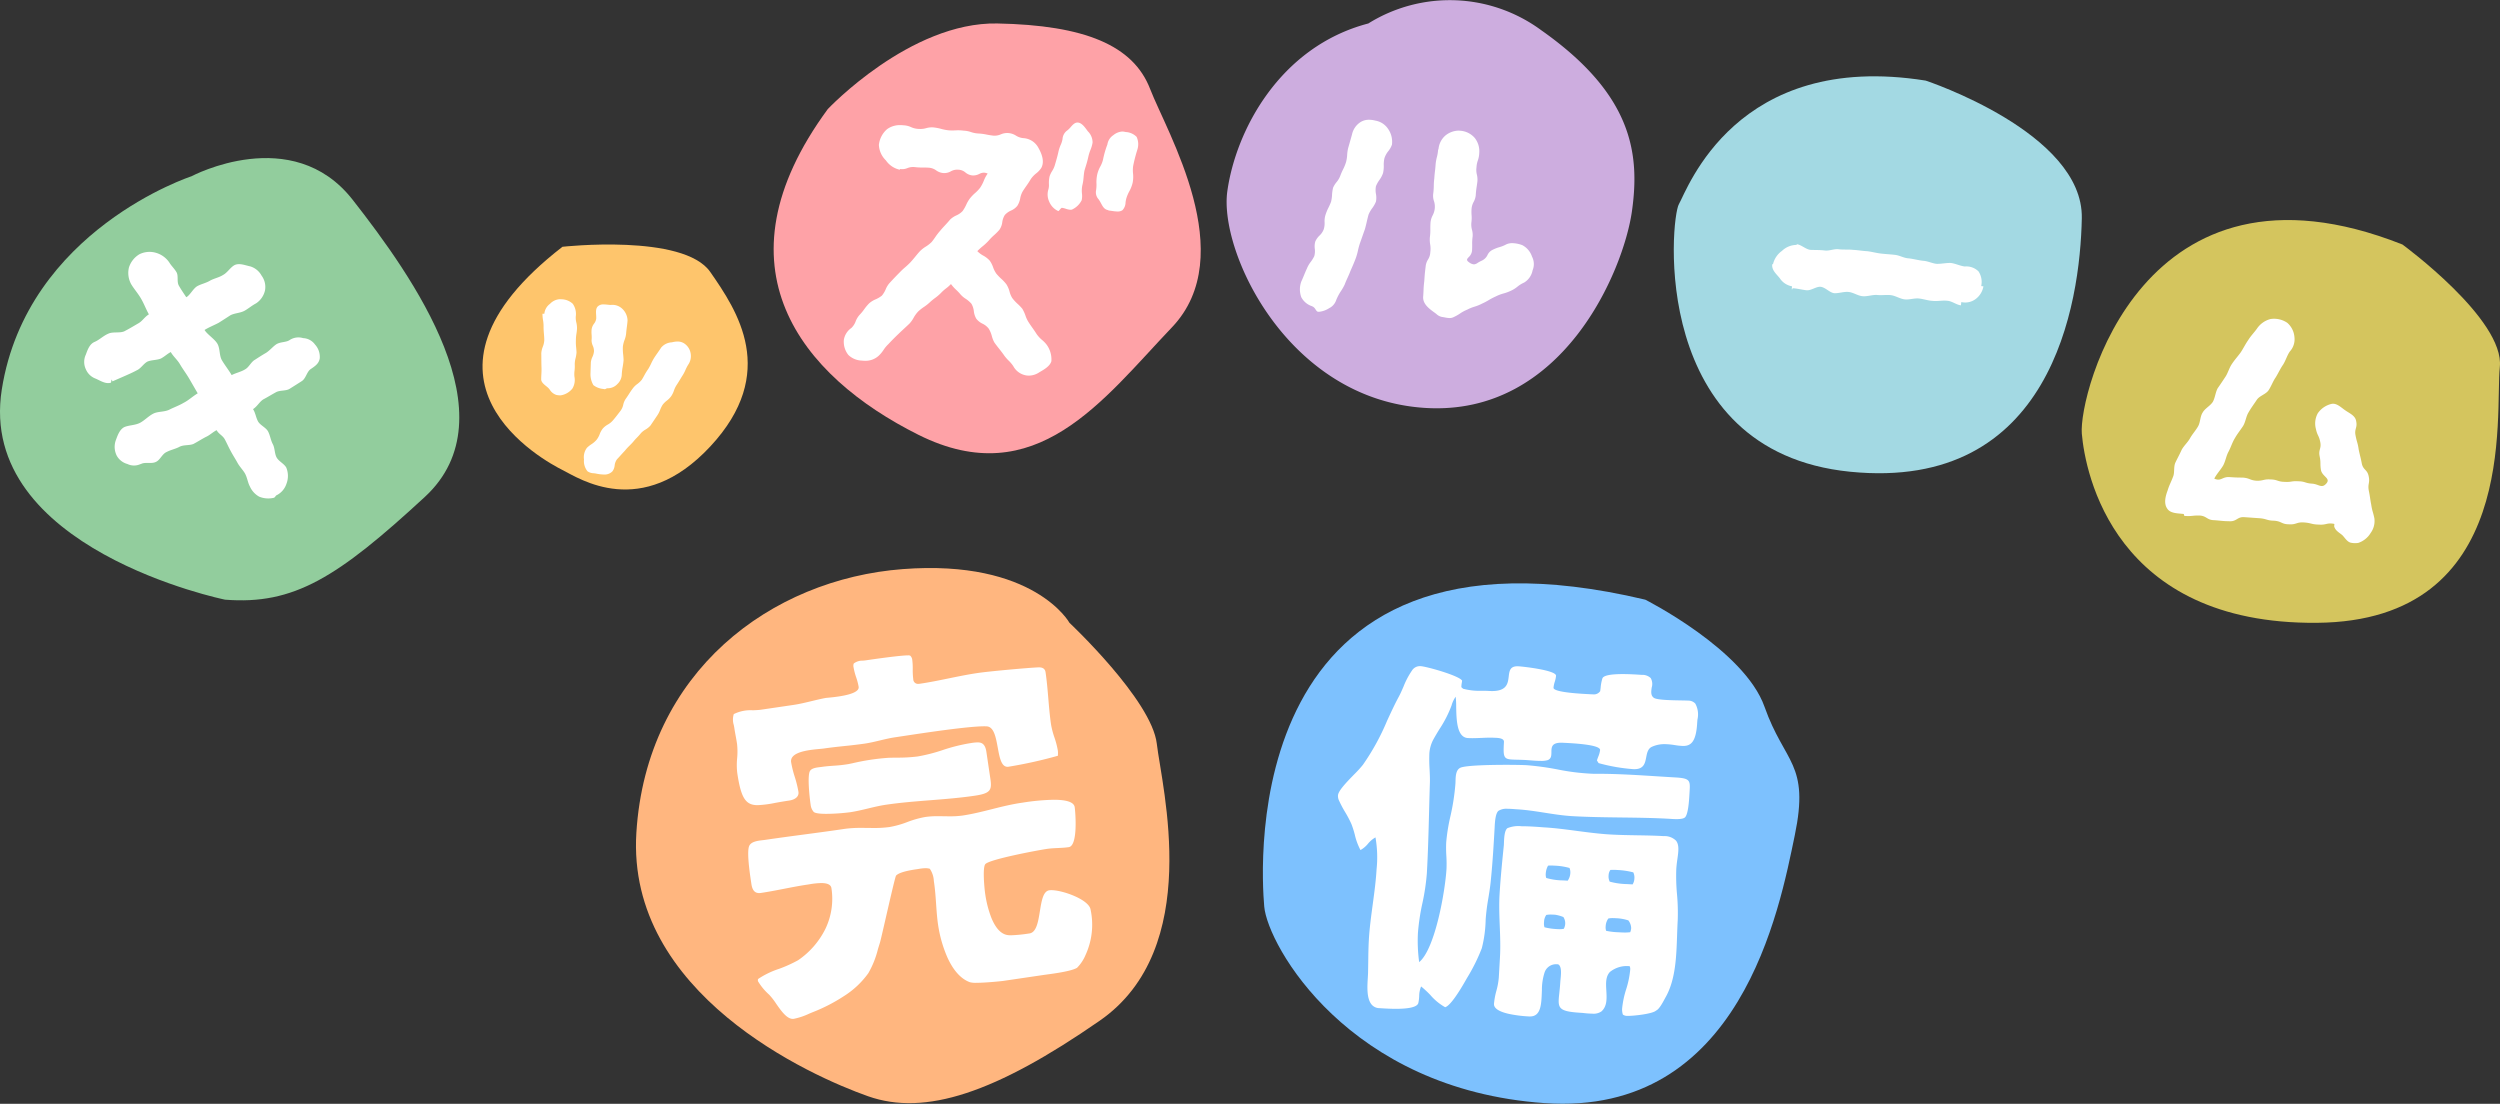
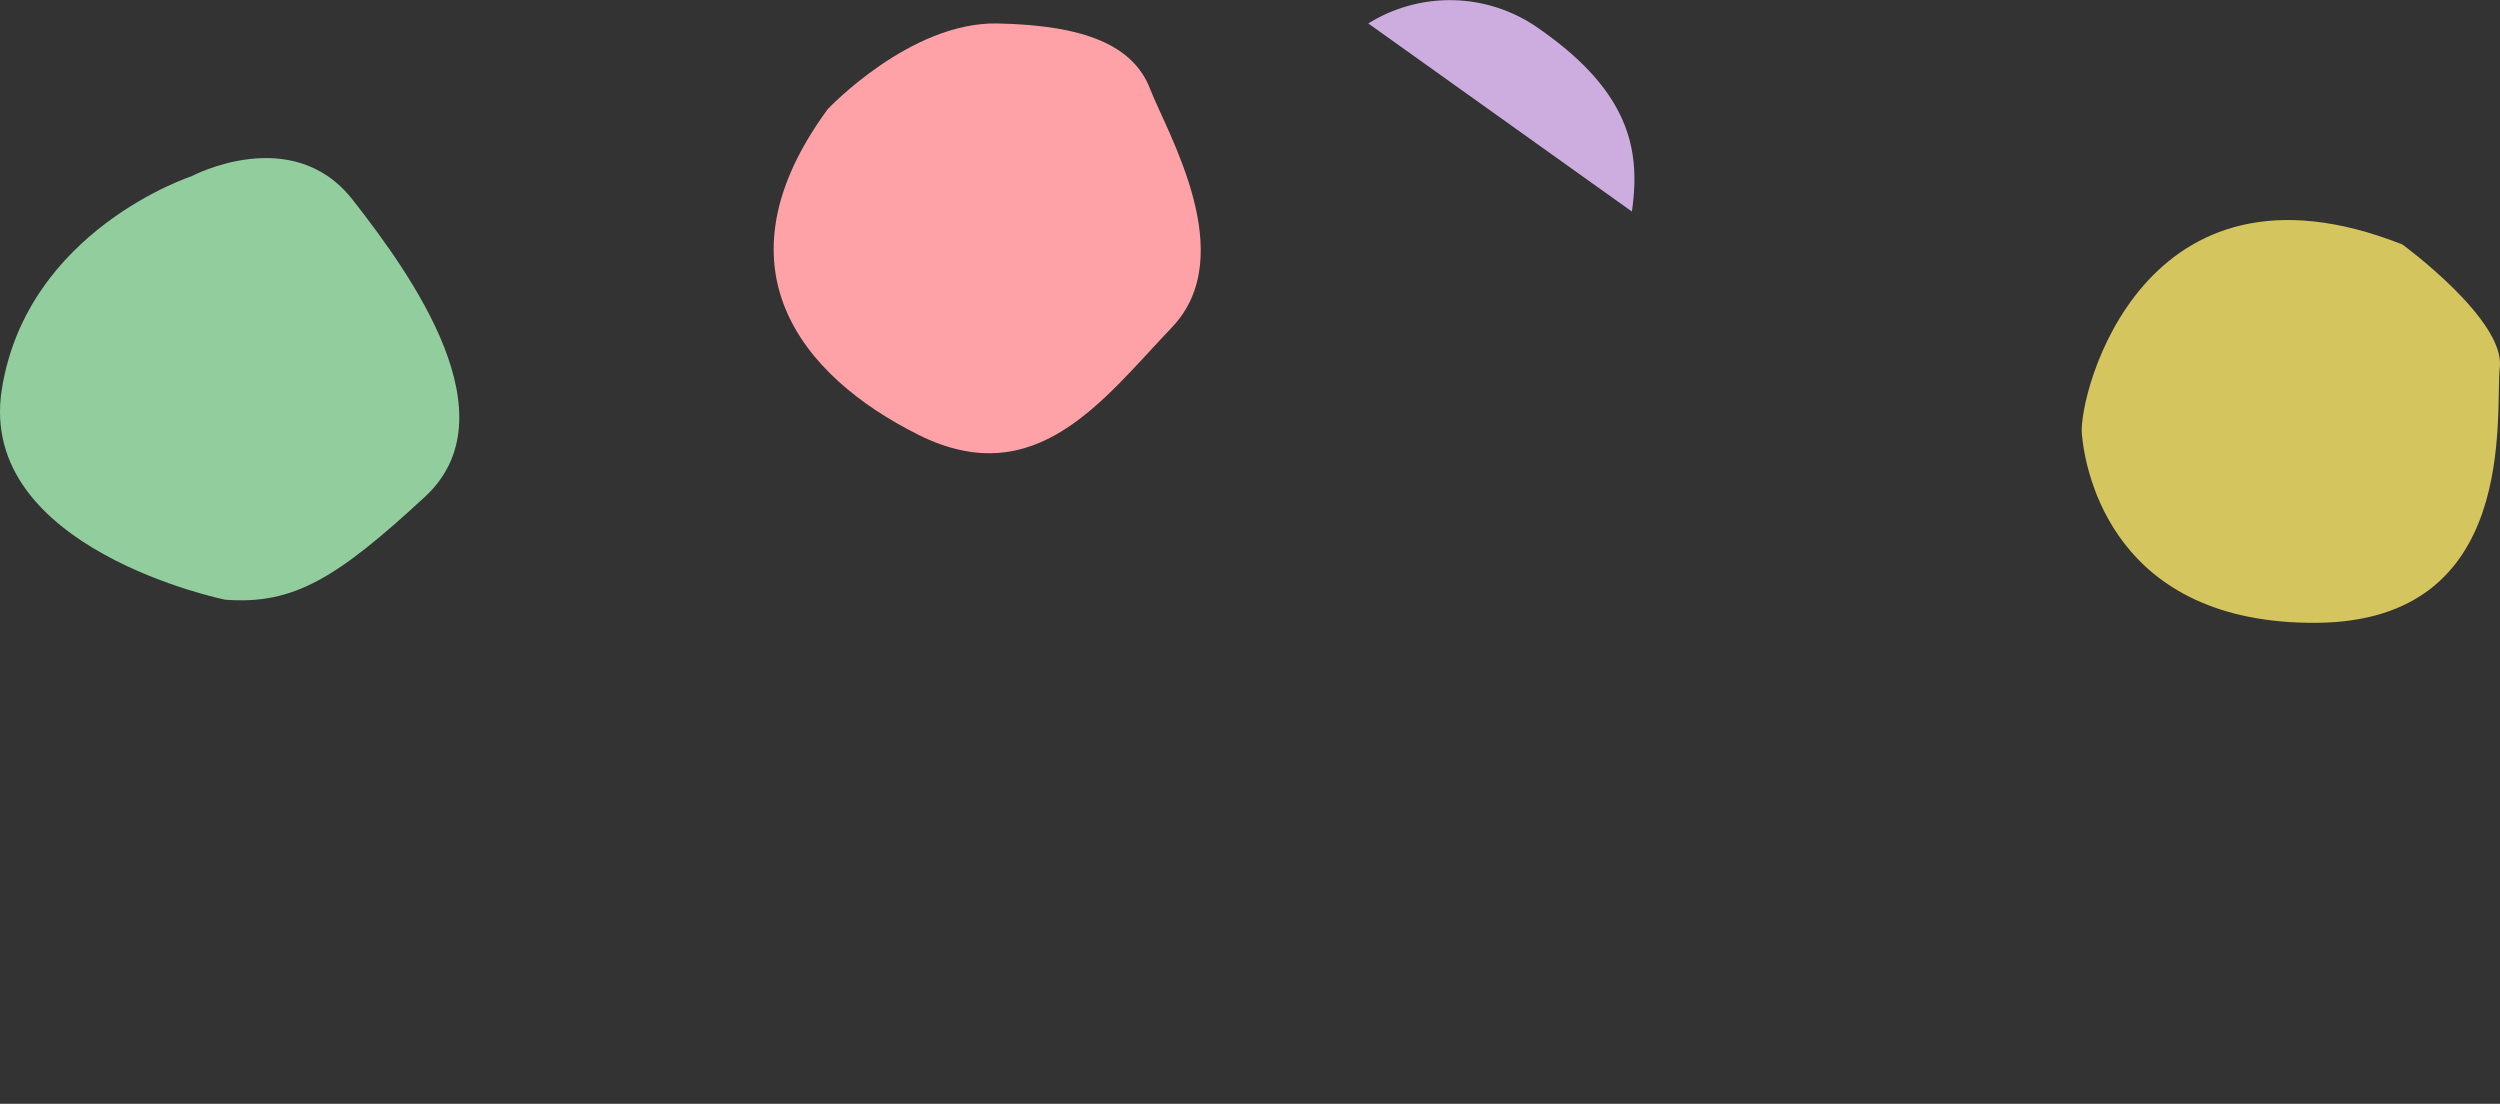
<svg xmlns="http://www.w3.org/2000/svg" width="407.398" height="179.873">
  <rect width="100%" height="100%" fill="#333333" stroke="none" />
  <defs>
    <clipPath id="a">
      <path fill="none" d="M.798.189h87.421V85H.798Z" />
    </clipPath>
  </defs>
  <path fill="#92cd9d" d="M36.677 97.723S-3.812 89.461.292 63.468s30.913-34.744 30.913-34.744 16.415-8.754 26.264 3.83 25.989 35.291 11.763 48.423-21.339 17.625-32.555 16.746" />
-   <path fill="#fec56c" d="M91.666 40.214s19.7-2.188 24.074 4.1 11.217 16.414 0 28.451-21.338 5.2-24.074 3.83-27.9-14.773 0-36.385" />
  <path fill="#fea2a7" d="M134.89 17.781s13.405-14.226 27.631-13.956 22.16 3.556 24.9 10.67 14.768 27.088 3.553 38.851-22.161 27.079-41.311 17.508-33.649-27.356-14.773-53.073" />
-   <path fill="#cdaddf" d="M222.981 3.825a25.111 25.111 0 0 1 28.178 1.1c14.773 10.394 16.141 19.969 14.773 29.545s-11.216 33.376-33.649 32.007-33.65-25.442-32.282-35.291 8.5-23.569 22.98-27.361" />
-   <path fill="#a3d9e3" d="M313.807 13.134s25.716 8.48 25.442 22.434-4.924 44.588-37.753 41.306-29.272-41.253-27.904-43.606 9.301-25.061 40.215-20.134" />
+   <path fill="#cdaddf" d="M222.981 3.825a25.111 25.111 0 0 1 28.178 1.1c14.773 10.394 16.141 19.969 14.773 29.545" />
  <path fill="#d4c55e" d="M391.502 39.846s16.688 12.2 15.867 19.962 3.283 41.413-29.819 41.686-37.749-24.442-38.298-30.824 9.846-47.611 52.25-30.824" />
-   <path fill="#ffb67f" d="M174.285 101.497s13.4 12.582 14.226 19.695 7.66 33.376-9.3 45.14-28.453 15.594-37.755 12.311-39.395-16.688-37.753-42.952 21.957-41.309 43.397-42.95 27.185 8.756 27.185 8.756" />
  <path fill="none" d="M205.798 95.062h87.421v84.811h-87.421Z" />
  <g clip-path="url(#a)" transform="translate(205 94.873)">
-     <path fill="#7dc1fe" d="M63.12 2.851s16.141 8.148 19.424 17.45 7.387 9.158 4.924 20.988-8.754 45.824-40.762 43.6-45.14-25.74-45.687-32.032-4.377-65.816 62.1-50.006" />
-   </g>
-   <path fill="#fff" d="M50.581 60.18c-.6.456-.739 1.513-1.413 1.933-.617.4-1.291.823-1.965 1.244-.617.4-1.637.183-2.309.605-.638.346-1.312.765-2 1.129-.618.4-.987 1.158-1.661 1.579.4.618.465 1.352.81 1.989s1.29 1 1.636 1.641.428 1.427.772 2.065c.364.692.279 1.541.623 2.176s1.235 1.026 1.579 1.661a3.544 3.544 0 0 1 .026 2.637 3.182 3.182 0 0 1-1.677 1.9c-.093.094-.2.322-.372.379a3.881 3.881 0 0 1-2.394-.183 3.524 3.524 0 0 1-1.522-1.68c-.325-.582-.408-1.371-.773-2.064-.326-.581-.895-1.14-1.241-1.777s-.726-1.2-1.092-1.891c-.325-.581-.633-1.293-.978-1.93s-.987-.856-1.333-1.494c-.692.364-1.1.82-1.759 1.109-.693.365-1.31.766-2 1.131-.656.288-1.6.109-2.293.473-.635.346-1.407.484-2.1.849-.713.308-1.062 1.309-1.718 1.6-.692.365-1.694.018-2.351.307l-.281.1a2.468 2.468 0 0 1-2.034-.056 2.845 2.845 0 0 1-1.707-1.3 3.206 3.206 0 0 1-.22-2.46c.294-.794.623-1.852 1.429-2.254.768-.328 1.729-.281 2.535-.684.749-.385 1.383-1.1 2.188-1.509.749-.384 1.806-.243 2.612-.647.749-.383 1.593-.674 2.323-1.113.806-.4 1.514-1.088 2.3-1.547-.46-.787-.939-1.629-1.4-2.416s-1.028-1.53-1.487-2.314-1.048-1.216-1.507-2c-.637.345-.953.7-1.591 1.05-.656.288-1.56.222-2.217.511-.636.345-1.062 1.12-1.718 1.409-.637.345-1.293.634-1.949.923s-1.369.6-2.026.886l-.1-.282c-.112.039-.088.471-.145.491-.845.291-1.755-.341-2.492-.654a2.767 2.767 0 0 1-1.6-1.528 2.791 2.791 0 0 1 0-2.391c.293-.794.605-1.719 1.43-2.067.768-.327 1.422-.993 2.19-1.32.749-.384 1.864-.074 2.632-.4.75-.383 1.48-.824 2.266-1.283.693-.365 1.026-1.047 1.756-1.486-.5-.9-.75-1.631-1.229-2.473-.5-.9-1.2-1.665-1.662-2.451a3.8 3.8 0 0 1-.361-2.711 3.87 3.87 0 0 1 1.712-2.163 3.71 3.71 0 0 1 2.69-.232 3.952 3.952 0 0 1 2.18 1.579c.306.524.857 1.026 1.182 1.608s.015 1.5.36 2.143c.326.581.842 1.347 1.223 1.909.637-.346 1.135-1.461 1.827-1.825.638-.346 1.409-.485 2.083-.9.636-.345 1.463-.5 2.082-.905.692-.365 1.118-1.142 1.792-1.561.786-.46 1.826 0 2.637.163a3.128 3.128 0 0 1 1.844 1.501 3.117 3.117 0 0 1 .568 2.386 3.428 3.428 0 0 1-1.468 2.142c-.693.364-1.272.879-1.909 1.223-.693.366-1.578.355-2.271.719-.617.4-1.235.8-1.909 1.224-.637.345-1.688.769-2.3 1.171.44.729 1.633 1.453 2.092 2.239s.282 1.918.742 2.7 1.126 1.628 1.585 2.413c.637-.345 1.576-.542 2.194-.943.637-.345.968-1.215 1.6-1.559.617-.4 1.234-.8 1.815-1.129.617-.4 1.1-1.008 1.662-1.39.674-.42 1.6-.3 2.16-.681a2.605 2.605 0 0 1 2.218-.322 2.509 2.509 0 0 1 1.931 1.04 3 3 0 0 1 .774 2.252c-.142.868-.759 1.269-1.526 1.786M167.674 61.209a3.37 3.37 0 0 1-.39-.024 2.937 2.937 0 0 1-2.158-1.518 5.58 5.58 0 0 0-.756-.9 6.3 6.3 0 0 1-.821-.972c-.23-.326-.472-.634-.729-.96s-.515-.656-.774-1.018a4.474 4.474 0 0 1-.418-1.05 4.241 4.241 0 0 0-.51-1.212 2.78 2.78 0 0 0-1.012-.81 2.785 2.785 0 0 1-1.013-.811 3.11 3.11 0 0 1-.395-1.217 3.117 3.117 0 0 0-.394-1.216 4.462 4.462 0 0 0-.942-.814 3.869 3.869 0 0 1-.958-.852 9.697 9.697 0 0 0-.6-.617 6.187 6.187 0 0 1-.834-.932 6.512 6.512 0 0 1-.8.712 6.5 6.5 0 0 0-.806.715 7.6 7.6 0 0 1-1 .857 9.837 9.837 0 0 0-.868.719 7.368 7.368 0 0 1-.927.728 7.335 7.335 0 0 0-.927.729 4.984 4.984 0 0 0-.766 1.052 4.63 4.63 0 0 1-.67.935c-.286.275-.57.538-.845.792-.32.3-.621.573-.911.858a39.225 39.225 0 0 0-1.7 1.716 5.157 5.157 0 0 0-.77.928 5.15 5.15 0 0 1-.769.927 3.152 3.152 0 0 1-2.264.838 4.514 4.514 0 0 1-.531-.032 3.282 3.282 0 0 1-2.169-.918 3.438 3.438 0 0 1-.729-2.485 2.917 2.917 0 0 1 1.216-1.907l.1-.1a2.813 2.813 0 0 0 .6-.973 3.411 3.411 0 0 1 .669-1.094 7.349 7.349 0 0 0 .716-.869 7.815 7.815 0 0 1 .824-.987 3.827 3.827 0 0 1 1.05-.647 4.463 4.463 0 0 0 1.018-.605 4.088 4.088 0 0 0 .624-1.034 3.578 3.578 0 0 1 .642-1.036l.08-.086a53.598 53.598 0 0 1 1.563-1.635 11.552 11.552 0 0 1 .879-.827 11.614 11.614 0 0 0 .877-.824c.276-.3.528-.605.77-.9s.489-.6.762-.894a5.288 5.288 0 0 1 .957-.752 5.277 5.277 0 0 0 .962-.756c.206-.252.4-.521.579-.782a10.332 10.332 0 0 1 .843-1.088c.245-.3.523-.6.791-.888s.554-.6.8-.9a3.592 3.592 0 0 1 1-.667 3.18 3.18 0 0 0 1.024-.71 6.287 6.287 0 0 0 .59-1.027 5.374 5.374 0 0 1 .617-1.049 6.753 6.753 0 0 1 .837-.87 5.711 5.711 0 0 0 .808-.85 5.887 5.887 0 0 0 .607-1.149 5.128 5.128 0 0 1 .628-1.163 1.606 1.606 0 0 0-.638-.152 1.636 1.636 0 0 0-.712.2l-.057.026a2.082 2.082 0 0 1-.934.23c-.05 0-.1 0-.153-.005a2.059 2.059 0 0 1-1.124-.476 1.9 1.9 0 0 0-1.163-.457c-.064 0-.127-.007-.188-.007a2.119 2.119 0 0 0-1.044.279 2.136 2.136 0 0 1-1.047.279c-.059 0-.121 0-.184-.006a2.319 2.319 0 0 1-1.147-.432 2.316 2.316 0 0 0-1.142-.434 11.755 11.755 0 0 0-.864-.033h-.4a8.663 8.663 0 0 1-1.12-.075 3.326 3.326 0 0 0-.239-.009 2.421 2.421 0 0 0-.911.173l-.016.006a2.2 2.2 0 0 1-.85.172 3.088 3.088 0 0 1-.369-.024l-.014.118a3.721 3.721 0 0 1-2.276-1.53 3.738 3.738 0 0 1-1.135-2.532 3.951 3.951 0 0 1 1.323-2.541 3.522 3.522 0 0 1 2.218-.665 4.259 4.259 0 0 1 .5.028 3.259 3.259 0 0 1 1.194.292 3.259 3.259 0 0 0 1.194.292c.117.008.229.012.333.012a3.328 3.328 0 0 0 .932-.131h.007a3.237 3.237 0 0 1 .908-.132c.094 0 .2 0 .3.011a7.613 7.613 0 0 1 1.232.237 7.642 7.642 0 0 0 1.231.237c.219.015.415.022.6.022s.352-.008.5-.016h.022c.142-.007.277-.014.436-.014a7.444 7.444 0 0 1 .892.061 4.188 4.188 0 0 1 1.172.225 4.508 4.508 0 0 0 1.231.239 8.689 8.689 0 0 1 1.3.169c.269.053.573.113 1.122.178.075.005.148.008.217.008a2.458 2.458 0 0 0 1-.216h.007a2.522 2.522 0 0 1 1.033-.218c.079 0 .163 0 .248.009a2.7 2.7 0 0 1 1.181.411 2.709 2.709 0 0 0 1.18.412 2.969 2.969 0 0 1 2.5 1.616c.744 1.316.9 2.4.454 3.232a3.693 3.693 0 0 1-.837.9 4.274 4.274 0 0 0-.881.935 13.56 13.56 0 0 1-.709 1.089c-.2.29-.41.589-.609.911a3.585 3.585 0 0 0-.4 1.118 3.327 3.327 0 0 1-.477 1.237 2.663 2.663 0 0 1-1.025.766 2.961 2.961 0 0 0-1.012.729 2.862 2.862 0 0 0-.41 1.158 2.716 2.716 0 0 1-.477 1.255 8.67 8.67 0 0 1-.85.857 8.659 8.659 0 0 0-.854.861 8.87 8.87 0 0 1-1.03.969 9.628 9.628 0 0 0-.857.784 4.074 4.074 0 0 0 .963.725 3.94 3.94 0 0 1 1.069.836 4.229 4.229 0 0 1 .535 1.054 4.226 4.226 0 0 0 .534 1.052 7.76 7.76 0 0 0 .793.83 6.279 6.279 0 0 1 .857.926 4.184 4.184 0 0 1 .5 1.169 3.852 3.852 0 0 0 .436 1.042 6.907 6.907 0 0 0 .9.978 7.683 7.683 0 0 1 .745.776 6 6 0 0 1 .515 1.12 4.747 4.747 0 0 0 .487 1.039c.221.348.447.669.665.979.234.332.454.646.66.978a5.035 5.035 0 0 0 .918.994 4.794 4.794 0 0 1 .732.762 4.084 4.084 0 0 1 .761 2.668c-.214.8-1.162 1.349-1.924 1.788l-.03.017a3.07 3.07 0 0 1-1.705.55Zm14.444-26.742a6.158 6.158 0 0 1-.888-.089c-.128-.019-.249-.037-.366-.051a.759.759 0 0 1-.347-.1c-.566-.115-.815-.577-1.078-1.066-.062-.115-.126-.233-.193-.346s-.137-.216-.206-.319a1.7 1.7 0 0 1-.422-1.499 5.519 5.519 0 0 0 .062-1.07 5.926 5.926 0 0 1 .122-1.487 5.086 5.086 0 0 1 .5-1.3 4.6 4.6 0 0 0 .442-1.108 15.2 15.2 0 0 1 .717-2.493 2.2 2.2 0 0 1 .959-1.506 2.583 2.583 0 0 1 1.452-.6 1.752 1.752 0 0 1 .353.037l.237.046a2.673 2.673 0 0 1 1.762.791 2.866 2.866 0 0 1 .108 2.112c0 .012-.018.067-.046.158a24.039 24.039 0 0 0-.625 2.459 5 5 0 0 0-.023 1.22 5.1 5.1 0 0 1-.064 1.529 5.527 5.527 0 0 1-.548 1.4 6.122 6.122 0 0 0-.473 1.12 4.833 4.833 0 0 0-.133.666 1.86 1.86 0 0 1-.52 1.294 1.375 1.375 0 0 1-.782.202Zm-9.653-.064a2.912 2.912 0 0 1-1.493-1.556 2.76 2.76 0 0 1-.122-1.993 2.673 2.673 0 0 0 .081-.873 4.838 4.838 0 0 1 .113-1.263 4.283 4.283 0 0 1 .407-.841 3.8 3.8 0 0 0 .483-1.091c.2-.683.406-1.389.543-2.034a6.111 6.111 0 0 1 .371-1.135 3.953 3.953 0 0 0 .3-.944 1.864 1.864 0 0 1 .833-1.46 4.152 4.152 0 0 0 .477-.477c.328-.381.678-.769 1.126-.769a.785.785 0 0 1 .092.005c.6.072 1.052.686 1.419 1.18.072.1.14.189.207.274a2.527 2.527 0 0 1 .742 1.827 5.354 5.354 0 0 1-.341 1.171 7.261 7.261 0 0 0-.355 1.143 15.6 15.6 0 0 1-.409 1.515c-.075.246-.153.5-.223.748-.067.352-.1.709-.136 1.054a7.2 7.2 0 0 1-.2 1.3 4.4 4.4 0 0 0-.063 1.362 3.233 3.233 0 0 1-.049 1.084 3.284 3.284 0 0 1-1.432 1.448.672.672 0 0 1-.386.106 2.793 2.793 0 0 1-.765-.163 3.714 3.714 0 0 0-.623-.154h-.01c-.088 0-.2.13-.316.263l-.028.035c-.101.122-.19.234-.247.234ZM129.197 166.038c-.986 0-1.905-1.316-2.716-2.477a10.946 10.946 0 0 0-1.13-1.456l-.028-.029a9.34 9.34 0 0 1-1.8-2.171.755.755 0 0 1 .006-.362 13.825 13.825 0 0 1 3.436-1.665 22.2 22.2 0 0 0 3.093-1.4 13.354 13.354 0 0 0 4.452-5.117 11.306 11.306 0 0 0 .978-6.636c-.08-.545-.638-.822-1.66-.822a12.427 12.427 0 0 0-1.92.2l-.3.047c-1.3.192-2.6.445-3.85.689-1.235.241-2.511.49-3.772.676a1.889 1.889 0 0 1-.274.021c-.714 0-1.116-.47-1.265-1.479l-.041-.274c-.211-1.406-.773-5.14-.282-6 .36-.661 1.409-.782 2.174-.87.144-.017.279-.032.4-.05 2.141-.315 4.322-.606 6.431-.887 2.127-.284 4.327-.577 6.486-.9a18.745 18.745 0 0 1 2.737-.163c.322 0 .649 0 .965.007h.017c.329 0 .669.008 1 .008a18.078 18.078 0 0 0 2.635-.156 15.5 15.5 0 0 0 2.879-.81 15.888 15.888 0 0 1 2.958-.831 14.291 14.291 0 0 1 2.067-.125c.317 0 .64.005.952.01s.636.01.954.01a14.356 14.356 0 0 0 2.071-.125c1.584-.233 3.19-.637 4.742-1.027 1.572-.4 3.2-.8 4.823-1.044l.219-.031a36.371 36.371 0 0 1 5.075-.47c2.153 0 3.3.4 3.423 1.2.12.819.567 6.3-.966 6.521-.588.087-1.194.115-1.781.143s-1.2.056-1.788.144c-1.258.184-9.442 1.694-10.043 2.5-.455.611-.135 3.977 0 4.874a17.651 17.651 0 0 0 1 3.862c.665 1.627 1.509 2.564 2.509 2.782a3.346 3.346 0 0 0 .7.057 23.473 23.473 0 0 0 2.978-.3h.02c1.142-.169 1.426-1.929 1.7-3.632.27-1.674.525-3.255 1.534-3.4a2.281 2.281 0 0 1 .329-.021c1.852 0 6.154 1.538 6.4 3.182a11.81 11.81 0 0 1-.834 7.405 6.472 6.472 0 0 1-1.38 2.069c-.915.554-3.728.931-4.929 1.092l-.44.06-6.714.99c-.117.018-2.7.3-4.289.3a3.665 3.665 0 0 1-1.1-.1c-1.44-.535-2.663-1.881-3.636-4a20.929 20.929 0 0 1-1.533-5.35c-.164-1.111-.244-2.272-.322-3.4-.079-1.147-.161-2.332-.332-3.488l-.036-.255a3.889 3.889 0 0 0-.656-1.99 2.555 2.555 0 0 0-.713-.093 6.962 6.962 0 0 0-1.077.114l-.306.047c-.774.114-2.829.418-3.4 1.043-.128.129-.984 3.862-1.672 6.862-.447 1.949-.832 3.628-.941 4s-.229.735-.349 1.139a14.937 14.937 0 0 1-1.557 3.895 14.214 14.214 0 0 1-4.018 3.768 27.372 27.372 0 0 1-4.921 2.545c-.232.092-.472.194-.726.3a10.776 10.776 0 0 1-2.477.831 1.117 1.117 0 0 1-.169.013Zm5.479-33.414c-1.212 0-1.921-.118-2.107-.351a2.126 2.126 0 0 1-.468-1.134c-.177-1.205-.573-4.806-.092-5.524.289-.448 1.072-.541 1.644-.609.11-.013.214-.025.307-.039.628-.093 1.285-.141 1.921-.188a21.489 21.489 0 0 0 2.405-.269l.584-.121h.008a36.609 36.609 0 0 1 5.936-.9 71.16 71.16 0 0 1 1.305-.024 25.822 25.822 0 0 0 3.418-.191 27.255 27.255 0 0 0 4.076-1.042 29.013 29.013 0 0 1 4.335-1.1l.245-.037a7.729 7.729 0 0 1 1.094-.117c.637 0 1.255.188 1.455 1.549l.452 3.063c.035.24.071.465.1.677.2 1.249.313 2-.059 2.51-.32.435-.991.685-2.392.891-2.422.357-4.889.552-7.275.74-2.366.187-4.813.38-7.193.731-.974.143-1.967.381-2.926.612s-1.942.466-2.912.61a32.7 32.7 0 0 1-3.861.263Zm-11.219-1.415c-1.97 0-2.715-1.186-3.32-5.289a11.383 11.383 0 0 1-.014-2.345 11.374 11.374 0 0 0-.014-2.344c-.065-.443-.144-.876-.221-1.294s-.156-.849-.22-1.29c-.023-.159-.057-.322-.092-.5a2.978 2.978 0 0 1 0-1.777 6.116 6.116 0 0 1 3.126-.622c.5-.022.971-.042 1.343-.1l5.3-.781c.954-.141 1.963-.385 2.938-.621.768-.186 1.56-.377 2.311-.514.03 0 .108-.011.227-.022 2.8-.244 4.472-.684 4.963-1.305a.613.613 0 0 0 .141-.482 9.885 9.885 0 0 0-.406-1.551 10.453 10.453 0 0 1-.426-1.636 1.068 1.068 0 0 1 .032-.607 2.271 2.271 0 0 1 1.484-.47c.151-.013.293-.025.423-.045h.024c1.297-.194 5.63-.815 6.915-.815a.8.8 0 0 1 .349.043 1.062 1.062 0 0 1 .339.672 10.988 10.988 0 0 1 .08 1.539 11.661 11.661 0 0 0 .086 1.626.764.764 0 0 0 .816.764 1.766 1.766 0 0 0 .256-.02c1.59-.234 3.178-.56 4.714-.875s3.127-.641 4.718-.875c1.923-.284 8.233-.854 9.915-.92h.082c.625 0 .981.268 1.058.8.209 1.418.332 2.872.45 4.278s.239 2.846.447 4.256a13.255 13.255 0 0 0 .542 2.069 13.623 13.623 0 0 1 .563 2.163 3.366 3.366 0 0 1 .011.716c0 .041 0 .082-.007.124a73.07 73.07 0 0 1-8.043 1.787 1.118 1.118 0 0 1-.162.012c-1.017 0-1.3-1.521-1.592-3.133-.306-1.667-.622-3.391-1.8-3.458a6.963 6.963 0 0 0-.4-.01c-2.716 0-9.842 1.082-13.267 1.6l-1.29.195c-.825.122-1.652.32-2.452.512s-1.628.39-2.453.512a78.968 78.968 0 0 1-3.351.4c-1.076.115-2.188.233-3.272.393-.177.026-.433.05-.729.078-1.378.129-3.685.345-4.433 1.3a1.09 1.09 0 0 0-.225.863 17.3 17.3 0 0 0 .587 2.37 17.815 17.815 0 0 1 .605 2.449c.127.87-.679 1.3-1.476 1.422-.86.127-1.632.265-2.312.386a17.841 17.841 0 0 1-2.868.372ZM249.332 165.64h-.145a20.56 20.56 0 0 1-3.368-.433c-1.606-.371-2.4-.919-2.359-1.627a11.761 11.761 0 0 1 .391-2.124 11.767 11.767 0 0 0 .391-2.126l.191-3.328c.1-1.7.031-3.428-.034-5.1s-.132-3.4-.034-5.1c.16-2.777.461-5.712.7-8.07.006-.1.01-.213.015-.339.03-.816.076-2.047.562-2.432a4.744 4.744 0 0 1 2.3-.318c1.342 0 2.844.12 3.409.165l.2.016c1.812.1 3.647.347 5.422.581s3.611.477 5.425.581c1.454.084 2.935.109 4.367.133s2.925.049 4.383.134a2.626 2.626 0 0 1 1.967.735c.556.677.406 1.758.231 3.01a19.755 19.755 0 0 0-.18 1.618 32.183 32.183 0 0 0 .116 4.092 33.21 33.21 0 0 1 .117 4.272c-.044.773-.07 1.552-.1 2.376-.118 3.527-.24 7.174-1.809 10.037-.057.1-.122.222-.2.364-.366.682-.918 1.711-1.424 1.929-.524.519-3.507.862-4.576.862h-.185a1.183 1.183 0 0 1-.643-.216 2.686 2.686 0 0 1-.124-.961 15.071 15.071 0 0 1 .658-3.151 15.056 15.056 0 0 0 .658-3.154v-.013a1.079 1.079 0 0 0-.084-.6 4.359 4.359 0 0 0-3.222.94c-.715.762-.65 1.872-.581 3.047.073 1.249.148 2.54-.8 3.382a2.243 2.243 0 0 1-1.477.362 13.078 13.078 0 0 1-1.334-.09c-.19-.02-.355-.037-.482-.044-2.051-.118-2.964-.341-3.371-.821s-.326-1.214-.195-2.431c.055-.513.118-1.094.158-1.775.007-.119.022-.265.039-.435.088-.862.22-2.164-.411-2.448-.069 0-.137-.006-.2-.006a1.965 1.965 0 0 0-1.988 1.329 9.278 9.278 0 0 0-.438 2.924l-.011.25c-.075 2.059-.157 4.003-1.925 4.003Zm13.469-16.027a3.234 3.234 0 0 0-.71.067 2.333 2.333 0 0 0-.428 1.228 1.732 1.732 0 0 0 .074.778 11.4 11.4 0 0 0 2 .236h.011c.34.02.692.04 1.04.04a7.08 7.08 0 0 0 .869-.05 2.082 2.082 0 0 0 .157-.647 2.107 2.107 0 0 0-.463-1.28 7.379 7.379 0 0 0-1.949-.35c-.182-.01-.392-.022-.601-.022Zm-10.063-.578a3.932 3.932 0 0 0-.755.064 2.061 2.061 0 0 0-.365 1.17 1.892 1.892 0 0 0 .072.84 9.76 9.76 0 0 0 1.892.287c.2.012.38.022.562.022a3.175 3.175 0 0 0 .694-.065 1.92 1.92 0 0 0 .227-.824 1.8 1.8 0 0 0-.3-1.09 5.823 5.823 0 0 0-1.35-.376 11.712 11.712 0 0 0-.679-.026Zm12.416-4.963.892.051a1.9 1.9 0 0 0 .292-.937 1.955 1.955 0 0 0-.178-1.025 12.366 12.366 0 0 0-2.542-.384 11.855 11.855 0 0 0-.72-.028 5.53 5.53 0 0 0-.472.02 1.59 1.59 0 0 0-.29.876 1.932 1.932 0 0 0 .18 1.025 11.462 11.462 0 0 0 2.8.4Zm-10.516-.606.832.048a2.331 2.331 0 0 0 .429-1.228 1.884 1.884 0 0 0-.131-.842 10.243 10.243 0 0 0-2.3-.372h-.02a12.537 12.537 0 0 0-.713-.027c-.161 0-.313.006-.464.019a2.971 2.971 0 0 0-.369 1.232 1.766 1.766 0 0 0 .074.778 10.117 10.117 0 0 0 2.594.393Zm-27.183 20.931c-.96 0-1.875-.057-2.422-.092l-.28-.017a1.678 1.678 0 0 1-1.206-.554c-.86-.968-.738-2.955-.65-4.406.018-.3.035-.578.04-.809.014-.6.022-1.2.03-1.787.015-1.172.031-2.384.1-3.573.111-1.934.375-3.876.629-5.754s.517-3.814.629-5.744a18.816 18.816 0 0 0-.178-5.2 4.321 4.321 0 0 0-1.221 1.032 4.3 4.3 0 0 1-1.223 1.033 10.184 10.184 0 0 1-.924-2.5 15.321 15.321 0 0 0-.56-1.762 18.581 18.581 0 0 0-1.021-1.932 18.511 18.511 0 0 1-1.022-1.939 1.648 1.648 0 0 1-.138-.784c.043-.747 1.405-2.148 2.607-3.384a19.225 19.225 0 0 0 1.439-1.572 38.093 38.093 0 0 0 3.954-7.193c.632-1.369 1.229-2.663 1.874-3.86.286-.518.544-1.114.794-1.69a12.937 12.937 0 0 1 1.362-2.6 1.53 1.53 0 0 1 1.295-.757h.116c1.008.057 6.285 1.544 6.781 2.357a3.7 3.7 0 0 1-.052.385 3.7 3.7 0 0 0-.052.385l-.017.3.284.255a10.261 10.261 0 0 0 3.069.333c.421 0 .818.009 1.2.031.159.009.314.014.46.014 2.189 0 2.522-1.042 2.663-2.019.017-.115.031-.231.044-.344.109-.9.2-1.675 1.417-1.675.058 0 .119 0 .182.005.407.023 1.96.188 3.387.456 1.258.236 2.752.617 2.725 1.088a4.533 4.533 0 0 1-.205.975 4.543 4.543 0 0 0-.205.97.226.226 0 0 0 .067.165c.571.635 4.62.834 5.951.9h.005l.3.015c.062 0 .121.005.176.005a1.215 1.215 0 0 0 1.107-.528c.026-.175.048-.359.072-.555a7.234 7.234 0 0 1 .286-1.513c.161-.471 1.279-.71 3.324-.71 1.109 0 2.215.071 2.81.11l.281.018a1.969 1.969 0 0 1 1.464.526 1.959 1.959 0 0 1 .16 1.534c-.094.649-.192 1.321.368 1.693.523.347 2.865.385 4.415.411.487.008.908.015 1.165.03a1.558 1.558 0 0 1 1.155.488 3.673 3.673 0 0 1 .349 2.6c-.018.2-.034.39-.045.571-.179 3.1-1.042 3.731-2.283 3.731a9.372 9.372 0 0 1-1.3-.132l-.106-.015a11.037 11.037 0 0 0-1.61-.147 4.861 4.861 0 0 0-2.081.432c-.653.3-.791 1.015-.924 1.7-.185.956-.377 1.945-1.918 1.946-.074 0-.152 0-.231-.007a29.172 29.172 0 0 1-5.609-.98l-.273-.433c.053-.187.127-.383.206-.591a4.036 4.036 0 0 0 .309-1.109.3.3 0 0 0-.087-.217c-.63-.7-4.427-.89-5.675-.952l-.252-.013a5.418 5.418 0 0 0-.329-.01c-1.575 0-1.583.772-1.589 1.519-.005.563-.01 1.1-.631 1.327a3.707 3.707 0 0 1-1.1.117c-.631 0-1.346-.058-1.868-.1-.2-.016-.368-.03-.488-.036-.581-.034-1.066-.045-1.494-.055-1.049-.025-1.627-.038-1.923-.36-.32-.347-.316-1.04-.23-2.539a.44.44 0 0 0-.113-.331c-.268-.3-.944-.329-1.307-.346h-.091c-.23-.014-.471-.02-.739-.02-.479 0-.97.022-1.446.043h-.03c-.469.02-.954.041-1.425.041-.26 0-.5-.006-.719-.019-1.819-.1-1.874-2.986-1.914-5.091a14.7 14.7 0 0 0-.084-1.644 4.6 4.6 0 0 0-.68 1.451 19.121 19.121 0 0 1-1.943 3.8 38.29 38.29 0 0 0-1.064 1.81 5.6 5.6 0 0 0-.6 2.173 25.6 25.6 0 0 0 .036 2.6c.032.686.066 1.394.054 2.053-.049 1.5-.089 3.038-.131 4.662-.09 3.444-.183 7-.368 10.218a35.945 35.945 0 0 1-.732 4.9 35.527 35.527 0 0 0-.721 4.8 25.4 25.4 0 0 0 .2 4.782c2.641-2.183 4.256-11.75 4.453-15.188a20.873 20.873 0 0 0-.025-2.142 20.751 20.751 0 0 1-.024-2.155 29.955 29.955 0 0 1 .678-4.243 36.4 36.4 0 0 0 .83-5.392c.006-.114.01-.24.013-.373.02-.752.047-1.781.729-2.15.777-.471 5.923-.508 7.482-.508 1.61 0 2.866.031 3.4.061a45.673 45.673 0 0 1 5.013.689 36.565 36.565 0 0 0 5.82.71h.716c3.2 0 6.5.209 9.692.412.976.062 1.985.126 2.976.183 1.273.074 1.822.21 2.1.522.305.344.269.924.209 1.885l-.025.409v.013c-.049.842-.18 3.079-.686 3.643-.18.214-.657.322-1.417.322-.36 0-.716-.024-.952-.04l-.152-.01c-2.643-.152-5.336-.185-7.941-.218s-5.309-.066-7.957-.219c-1.476-.085-2.988-.323-4.449-.552-1.488-.233-3.026-.475-4.551-.562-.107-.006-.232-.016-.364-.026-.329-.025-.738-.057-1.136-.057a2.473 2.473 0 0 0-1.5.326c-.515.407-.592 1.891-.633 2.688v.008c0 .069-.007.133-.01.19-.155 2.71-.316 5.511-.6 8.314-.086 1.014-.25 2.027-.409 3.008a34.482 34.482 0 0 0-.444 3.5v.018a20.662 20.662 0 0 1-.626 4.663 29.982 29.982 0 0 1-2.462 4.937v.008l-.293.507-.027.048c-.819 1.43-2.323 3.867-3.194 4.119a8.952 8.952 0 0 1-2.43-2.007 16.733 16.733 0 0 0-1.49-1.379 4.334 4.334 0 0 0-.311 1.6 6.014 6.014 0 0 1-.144 1.12c-.188.614-1.417.928-3.671.928ZM236.231 51.828a4.253 4.253 0 0 1-.782-.1c-.157-.03-.3-.058-.45-.075a1.833 1.833 0 0 1-.927-.483c-.115-.091-.233-.186-.362-.271-1.019-.736-1.922-1.493-1.781-2.67.031-.447.042-.723.052-.968.016-.4.028-.7.12-1.472.081-1.187.081-1.187.222-2.371a2.588 2.588 0 0 1 .386-1.127 2.353 2.353 0 0 0 .369-1.182 4.026 4.026 0 0 0-.017-1.274 4.635 4.635 0 0 1-.048-1.193 8.575 8.575 0 0 0 .073-1.3c0-.264-.005-.562.03-1.084a3.116 3.116 0 0 1 .348-1.158 3.109 3.109 0 0 0 .348-1.158 2.954 2.954 0 0 0-.138-1.188 2.656 2.656 0 0 1-.111-1.239 10.461 10.461 0 0 0 .086-1.219 10.448 10.448 0 0 1 .082-1.22c.041-.6.077-.9.111-1.187s.07-.591.111-1.186a7.666 7.666 0 0 1 .2-1.1 6.079 6.079 0 0 0 .2-1.25l.06.005a3.318 3.318 0 0 1 1.118-2.264 3.5 3.5 0 0 1 2.127-.807 2.588 2.588 0 0 1 .306.018 3.421 3.421 0 0 1 2.367 1.184 3.5 3.5 0 0 1 .724 2.484 4.093 4.093 0 0 1-.224 1.173 3.8 3.8 0 0 0-.221 1.11 3.063 3.063 0 0 0 .059 1.184 3.5 3.5 0 0 1 .088 1.113c-.051.429-.091.689-.126.918a12.73 12.73 0 0 0-.142 1.328 2.829 2.829 0 0 1-.341 1.1 2.829 2.829 0 0 0-.341 1.1 7.075 7.075 0 0 0 0 1.071 5.61 5.61 0 0 1-.032 1.2 3.283 3.283 0 0 0 .1 1.186 3.135 3.135 0 0 1 .1 1.116 7.872 7.872 0 0 0-.069 1.258c0 .254.008.541-.028 1.069a1.715 1.715 0 0 1-.543 1.009c-.156.168-.279.3-.263.45.013.123.123.252.344.4a1.5 1.5 0 0 0 .774.324 1.206 1.206 0 0 0 .612-.247 5.453 5.453 0 0 1 .686-.367 1.922 1.922 0 0 0 .917-.915 1.746 1.746 0 0 1 .853-.853 6.076 6.076 0 0 1 1.1-.428 5.172 5.172 0 0 0 1.1-.449 2.337 2.337 0 0 1 .982-.2 4.933 4.933 0 0 1 1.64.329 3.268 3.268 0 0 1 1.576 1.867 2.638 2.638 0 0 1 .094 2.231 2.967 2.967 0 0 1-1.376 1.994 4.755 4.755 0 0 0-1.1.677 4.754 4.754 0 0 1-1.1.677 6.86 6.86 0 0 1-1.16.424 6.9 6.9 0 0 0-1.283.493 10.432 10.432 0 0 0-1.123.587 10.506 10.506 0 0 1-1.116.585 6.772 6.772 0 0 1-1.2.486 6.743 6.743 0 0 0-1.2.489 6.352 6.352 0 0 0-1.182.637 6.8 6.8 0 0 1-1.064.594 1.343 1.343 0 0 1-.615.135Zm-21.282-1.019a1.5 1.5 0 0 1-.175-.01c-.154-.018-.273-.194-.4-.381a1.176 1.176 0 0 0-.4-.433l-.19-.094a3.027 3.027 0 0 1-1.727-1.455 3.732 3.732 0 0 1 .008-2.576c.166-.345.312-.708.458-1.061s.293-.71.453-1.049a4.564 4.564 0 0 1 .625-1.077 5.457 5.457 0 0 0 .575-.94 3 3 0 0 0 .082-1.19 3 3 0 0 1 .081-1.189 3.058 3.058 0 0 1 .678-.957 2.743 2.743 0 0 0 .7-1.036 3.4 3.4 0 0 0 .137-1.153 3.386 3.386 0 0 1 .137-1.152 7.576 7.576 0 0 1 .5-1.226 10.09 10.09 0 0 0 .414-.942 5.693 5.693 0 0 0 .164-1.125 6.3 6.3 0 0 1 .17-1.175 3.9 3.9 0 0 1 .558-.9 3.546 3.546 0 0 0 .642-1.116 10.057 10.057 0 0 1 .415-.943 7.563 7.563 0 0 0 .5-1.225 5.7 5.7 0 0 0 .177-1.124 6.323 6.323 0 0 1 .17-1.176c.209-.717.423-1.483.623-2.2a3.174 3.174 0 0 1 1.372-1.999 2.58 2.58 0 0 1 1.408-.39 4.111 4.111 0 0 1 1.02.14 3.1 3.1 0 0 1 2.061 1.326 3.671 3.671 0 0 1 .646 2.595 3.514 3.514 0 0 1-.589 1.048 3.706 3.706 0 0 0-.632 1.145 4.584 4.584 0 0 0-.112 1.185 5.008 5.008 0 0 1-.118 1.248 4.248 4.248 0 0 1-.6 1.138 4.968 4.968 0 0 0-.556 1 3.407 3.407 0 0 0 0 1.261 3.39 3.39 0 0 1 0 1.257 4.914 4.914 0 0 1-.608 1.07 4.928 4.928 0 0 0-.605 1.064c-.1.376-.2.776-.288 1.162s-.184.79-.29 1.169c-.136.379-.277.779-.412 1.166s-.269.767-.4 1.135a10.458 10.458 0 0 0-.319 1.161 10.486 10.486 0 0 1-.318 1.16c-.275.763-.62 1.542-.925 2.228-.135.375-.3.738-.46 1.088s-.324.709-.458 1.082a8.316 8.316 0 0 1-.605 1.072 8.319 8.319 0 0 0-.605 1.062c-.053.112-.1.224-.151.332a2.321 2.321 0 0 1-.942 1.278l-.22.12a3.675 3.675 0 0 1-1.669.602ZM323.217 46.659a3.257 3.257 0 0 1-1.333 2.119 2.832 2.832 0 0 1-2.271.448l-.064.533c-.769-.092-1.474-.716-2.249-.747-.769-.092-1.573.112-2.341.02-.717-.026-1.464-.3-2.233-.386s-1.586.231-2.354.139-1.488-.6-2.257-.689c-.71-.084-1.506.06-2.274-.032-.777-.033-1.595.289-2.363.2s-1.428-.59-2.2-.682-1.585.23-2.361.2c-.769-.092-1.446-.952-2.214-1.044-.71-.085-1.577.653-2.345.561s-1.523-.3-2.3-.335l.094-.289-.059.47-.118-.013.057-.474a3 3 0 0 1-2-1.317c-.517-.662-1.339-1.3-1.228-2.247 0 0 .007-.061.125-.046a3.676 3.676 0 0 1 1.458-2.163 3.465 3.465 0 0 1 2.394-.973l.012-.118c.768.092 1.459.832 2.228.924.776.033 1.558 0 2.326.1s1.535-.3 2.3-.2 1.558.006 2.327.1c.775.033 1.537.182 2.312.216.71.085 1.465.295 2.233.386s1.544.123 2.312.215 1.436.532 2.212.565c.768.09 1.523.3 2.292.392.775.033 1.508.419 2.218.5.776.033 1.579-.17 2.355-.138.768.092 1.5.48 2.27.572a2.816 2.816 0 0 1 2.242.805 3.118 3.118 0 0 1 .435 2.392ZM386.284 86.91a3.724 3.724 0 0 1-1.984 1.562 3.28 3.28 0 0 1-1.079-.008c-.709-.085-1.046-.785-1.528-1.263-.49-.417-1.172-.738-1.324-1.477.015-.118.095-.288-.016-.362-1.235-.206-1.225.215-2.473.125-1.2-.022-1.228-.265-2.417-.348-1.249-.088-1.246.392-2.495.3-1.2-.021-1.14-.495-2.388-.584-1.2-.022-1.221-.325-2.411-.408l-2.437-.17c-1.189-.082-1.229.752-2.478.663-1.2-.022-1.19-.082-2.438-.171-1.2-.022-1.178-.678-2.368-.761-1.2-.023-1.217.154-2.466.065-.059-.007-.083-.309-.142-.315-.946-.114-2.15-.078-2.657-.857-.617-.852-.292-2.071.058-2.991.21-.753.59-1.428.859-2.175.321-.68.072-1.611.4-2.35.321-.682.7-1.356 1.03-2.1.38-.674.983-1.2 1.362-1.876s.931-1.268 1.312-1.942.308-1.581.747-2.249c.381-.674 1.206-1.056 1.645-1.723.38-.674.427-1.568.807-2.242.432-.609.872-1.276 1.311-1.943.374-.615.591-1.428 1.022-2.036.44-.668.99-1.261 1.423-1.87.439-.667.76-1.347 1.192-1.956.447-.727.99-1.261 1.423-1.869a3.8 3.8 0 0 1 2.228-1.59 3.817 3.817 0 0 1 2.744.627 3.445 3.445 0 0 1 1.158 2.357 2.938 2.938 0 0 1-.755 2.308c-.432.608-.65 1.422-1.1 2.148-.432.608-.76 1.347-1.207 2.075-.432.608-.708 1.414-1.148 2.082s-1.486.9-1.926 1.568-.937 1.327-1.318 2c-.439.667-.485 1.561-.932 2.288-.44.666-.931 1.268-1.311 1.943-.446.725-.656 1.479-1.043 2.212-.381.675-.479 1.5-.866 2.236-.381.675-1.137 1.482-1.458 2.165 1.081.489 1.232-.274 2.369-.258 1.131.075 1.131.075 2.268.09 1.13.076 1.147.437 2.278.513 1.136.015 1.113-.288 2.243-.213 1.138.015 1.155.378 2.292.393 1.131.075 1.1-.169 2.23-.093 1.137.016 1.1.311 2.232.385s1.578.848 2.341-.019-.648-1.1-.876-2.2c-.169-1.1.015-1.139-.213-2.245s.326-1.221.1-2.327-.478-1.015-.706-2.123a3.446 3.446 0 0 1 .3-2.542 3.744 3.744 0 0 1 2.222-1.534c.863-.2 1.606.611 2.273 1.051.719.506 1.637.854 1.768 1.769.227 1.107-.326 1.221-.1 2.328.221 1.165.346 1.121.508 2.279.228 1.106.286 1.113.507 2.278.228 1.108.907.947 1.128 2.114.227 1.107-.2 1.175.02 2.341.228 1.107.169 1.1.39 2.265.168 1.1.286 1.114.514 2.22a3.316 3.316 0 0 1-.651 2.441M98.381 77.328a6.506 6.506 0 0 1-1.267-.157c-.114-.022-.234-.036-.361-.051a1.817 1.817 0 0 1-1.017-.325 2.619 2.619 0 0 1-.568-1.919 2.518 2.518 0 0 1 .483-1.905 4.7 4.7 0 0 1 .7-.561 3.882 3.882 0 0 0 .858-.731 3.356 3.356 0 0 0 .514-.921 3.352 3.352 0 0 1 .512-.926 3.09 3.09 0 0 1 .8-.639 3.079 3.079 0 0 0 .806-.643c.348-.391.674-.818.99-1.23.1-.127.191-.249.284-.369a2.566 2.566 0 0 0 .451-1.012 2.738 2.738 0 0 1 .388-.923c.189-.26.36-.525.525-.782.2-.315.393-.612.614-.9a3.3 3.3 0 0 1 .766-.759 3.784 3.784 0 0 0 .728-.694c.145-.229.277-.465.4-.694a10.063 10.063 0 0 1 .646-1.051 8.964 8.964 0 0 0 .483-.907 9.039 9.039 0 0 1 .481-.9c.183-.288.378-.566.567-.835s.387-.551.572-.842a2.434 2.434 0 0 1 1.736-.867l.095-.019a3.651 3.651 0 0 1 .84-.111 1.946 1.946 0 0 1 1.077.3 2.414 2.414 0 0 1 1.069 1.666 2.454 2.454 0 0 1-.414 1.823 6.843 6.843 0 0 0-.444.859 5.893 5.893 0 0 1-.453.863c-.141.222-.274.44-.4.651-.211.345-.41.671-.629 1a4.036 4.036 0 0 0-.387.827 3.61 3.61 0 0 1-.473.954 3.477 3.477 0 0 1-.69.691 3.482 3.482 0 0 0-.687.688 4.765 4.765 0 0 0-.4.81 4.158 4.158 0 0 1-.5.961l-.426.632-.645.957a3.191 3.191 0 0 1-.82.666 3.2 3.2 0 0 0-.732.576 9.411 9.411 0 0 1-.647.725 9.465 9.465 0 0 0-.644.721c-.184.207-.375.4-.559.583a9.32 9.32 0 0 0-.781.851c-.224.233-.438.472-.646.7s-.417.464-.637.694a2.1 2.1 0 0 0-.375 1 1.9 1.9 0 0 1-.367.959 1.785 1.785 0 0 1-1.416.516Zm-7.14-12.9a2.964 2.964 0 0 1-.576-.07 1.984 1.984 0 0 1-1.071-.85 7.521 7.521 0 0 0-.212-.258 4.852 4.852 0 0 0-.37-.32c-.353-.286-.752-.61-.815-1.02-.008-.285.008-.591.024-.915a11.4 11.4 0 0 0 .015-1.287c-.012-.424-.016-.9-.02-1.352 0-.256 0-.51-.008-.759a3.385 3.385 0 0 1 .242-1.078 3.376 3.376 0 0 0 .245-1.079c0-.374-.033-.734-.061-1.082s-.057-.717-.056-1.095a5.46 5.46 0 0 0-.083-1.071 5.448 5.448 0 0 1-.091-1.07l.3.01a2.27 2.27 0 0 1 .924-1.619 2.386 2.386 0 0 1 1.574-.755 1.729 1.729 0 0 1 .229.015 2.739 2.739 0 0 1 1.908.732 2.886 2.886 0 0 1 .49 2.053 3.238 3.238 0 0 0 .093 1.011 3.954 3.954 0 0 1 .108.982 8.206 8.206 0 0 1-.091.824 6.462 6.462 0 0 0-.093 1.094 8.085 8.085 0 0 0 .049 1.214c.023.249.048.506.055.764a5.743 5.743 0 0 1-.151.916 3.952 3.952 0 0 0-.139 1.029 6 6 0 0 1-.033 1.017 4.212 4.212 0 0 0-.016.978 2.714 2.714 0 0 1-.337 1.937 3.035 3.035 0 0 1-1.823 1.088 1.159 1.159 0 0 1-.21.018Zm7.3-1.006h-.027l-.21-.041a3.041 3.041 0 0 1-1.609-.623 3.533 3.533 0 0 1-.471-1.9q.02-.676.044-1.355l.015-.436a2.745 2.745 0 0 1 .256-.9 2.734 2.734 0 0 0 .255-.9 2.093 2.093 0 0 0-.194-.929 2.336 2.336 0 0 1-.2-.854 5.418 5.418 0 0 0 .007-.943 5.085 5.085 0 0 1 0-.861 2.022 2.022 0 0 1 .4-.938 1.734 1.734 0 0 0 .353-.816 5.361 5.361 0 0 0-.015-.6c-.034-.549-.068-1.116.323-1.438a1.275 1.275 0 0 1 .911-.28 6.624 6.624 0 0 1 .686.049c.156.017.3.032.446.04a2.315 2.315 0 0 1 1.84.57 2.736 2.736 0 0 1 .914 1.935c-.019.355-.066.71-.115 1.087-.046.35-.093.712-.117 1.075a4.04 4.04 0 0 1-.259 1.045 4.384 4.384 0 0 0-.272 1.1 8.093 8.093 0 0 0 .054 1.3c.028.29.056.59.061.879-.024.368-.085.74-.145 1.1a9.066 9.066 0 0 0-.135 1.048l-.01.049a2.219 2.219 0 0 1-.685 1.664 2.161 2.161 0 0 1-1.649.725.148.148 0 0 0-.03 0 .493.493 0 0 0-.211.079.518.518 0 0 1-.208.071Z" />
+     </g>
</svg>